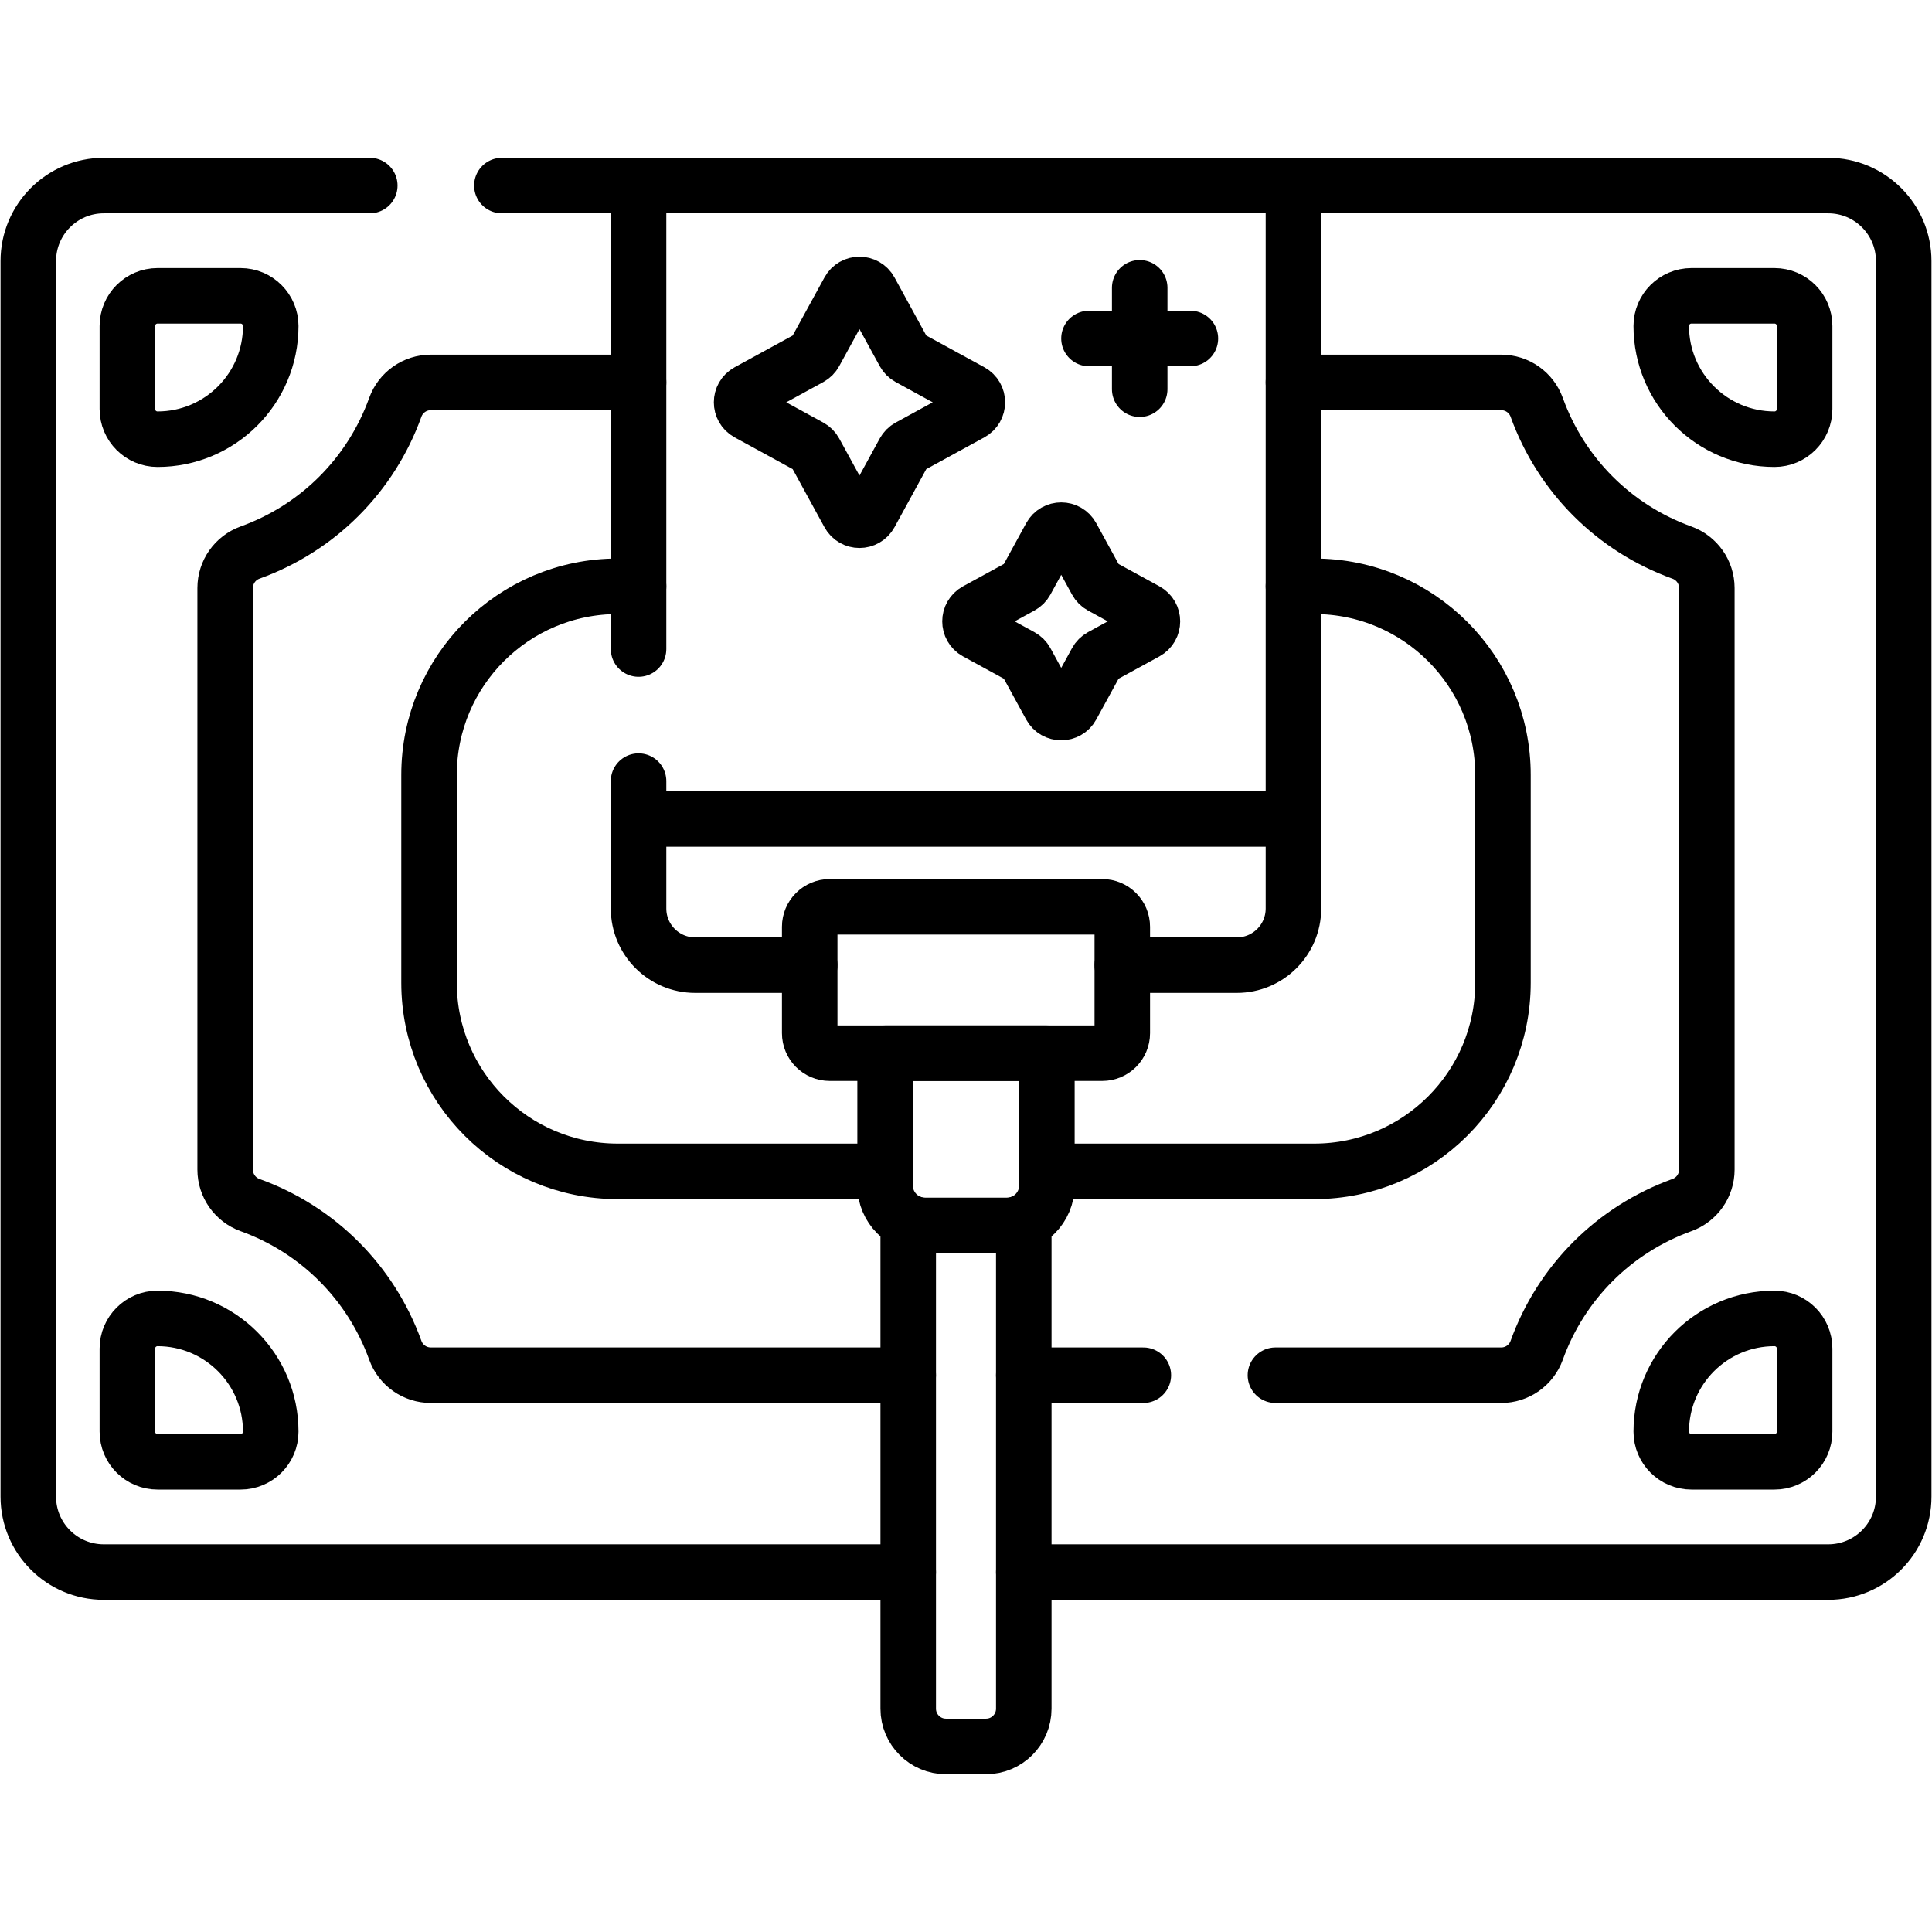
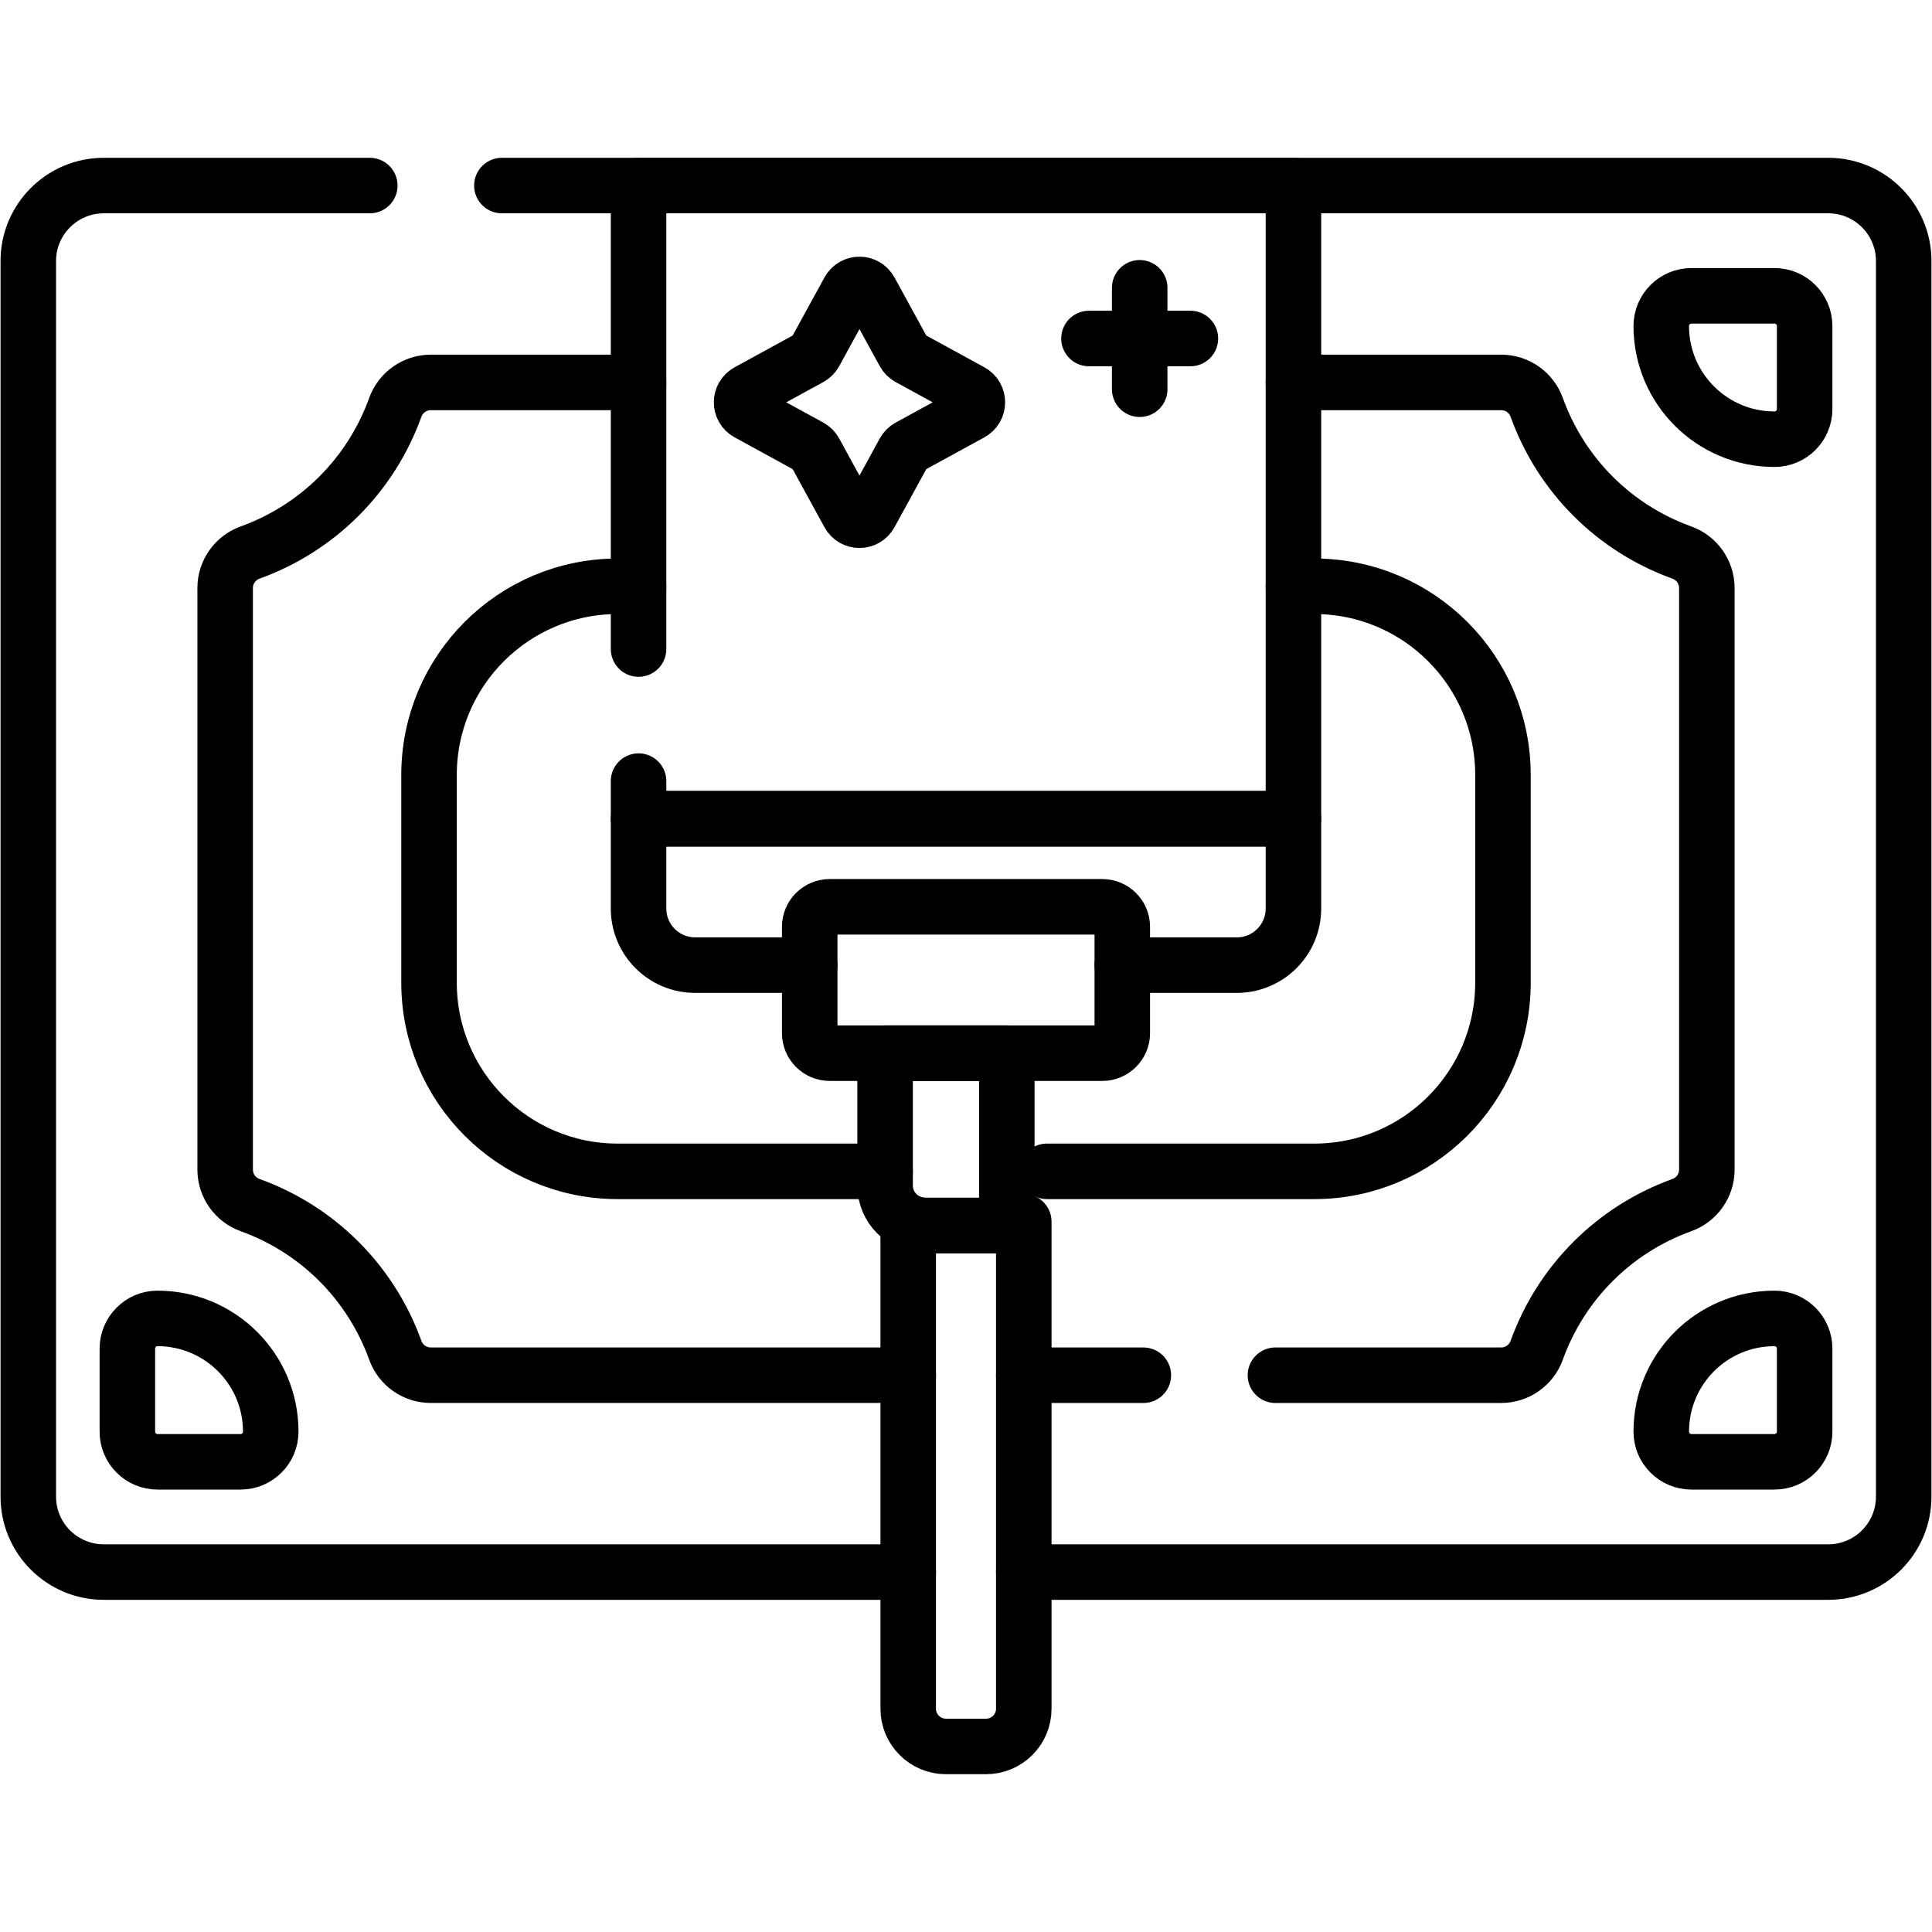
<svg xmlns="http://www.w3.org/2000/svg" width="87" height="87" viewBox="0 0 87 87" fill="none">
  <path d="M46.102 70.792H82.327C84.204 70.792 85.726 69.271 85.726 67.394V11.755C85.726 9.878 84.204 8.356 82.327 8.356H22.6M16.652 8.356H4.673C2.796 8.356 1.274 9.878 1.274 11.755V67.394C1.274 69.271 2.796 70.792 4.673 70.792H40.898" stroke="black" stroke-width="2.5" stroke-miterlimit="10" stroke-linecap="round" stroke-linejoin="round" />
-   <path d="M7.094 19.778C6.344 19.778 5.735 19.17 5.735 18.419V14.681C5.735 13.93 6.344 13.321 7.094 13.321H10.832C11.583 13.321 12.192 13.93 12.192 14.681C12.192 17.496 9.91 19.778 7.094 19.778Z" stroke="black" stroke-width="2.5" stroke-miterlimit="10" stroke-linecap="round" stroke-linejoin="round" />
  <path d="M79.906 19.778C77.09 19.778 74.808 17.496 74.808 14.681C74.808 13.93 75.417 13.321 76.168 13.321H79.906C80.656 13.321 81.265 13.93 81.265 14.681V18.419C81.265 19.17 80.656 19.778 79.906 19.778Z" stroke="black" stroke-width="2.5" stroke-miterlimit="10" stroke-linecap="round" stroke-linejoin="round" />
  <path d="M10.832 65.827H7.094C6.344 65.827 5.735 65.219 5.735 64.468V60.73C5.735 59.979 6.344 59.37 7.094 59.37C9.91 59.37 12.192 61.652 12.192 64.468C12.192 65.219 11.583 65.827 10.832 65.827Z" stroke="black" stroke-width="2.5" stroke-miterlimit="10" stroke-linecap="round" stroke-linejoin="round" />
  <path d="M79.906 65.827H76.168C75.417 65.827 74.808 65.219 74.808 64.468C74.808 61.652 77.09 59.37 79.906 59.37C80.656 59.37 81.265 59.979 81.265 60.73V64.468C81.265 65.219 80.656 65.827 79.906 65.827Z" stroke="black" stroke-width="2.5" stroke-miterlimit="10" stroke-linecap="round" stroke-linejoin="round" />
  <path d="M46.102 61.928H51.486" stroke="black" stroke-width="2.5" stroke-miterlimit="10" stroke-linecap="round" stroke-linejoin="round" />
  <path d="M28.755 17.221H19.399C18.683 17.221 18.044 17.67 17.801 18.343C16.699 21.397 14.315 23.78 11.261 24.882C10.588 25.125 10.139 25.764 10.139 26.48V52.668C10.139 53.384 10.588 54.023 11.261 54.266C14.315 55.368 16.699 57.751 17.801 60.805C18.044 61.479 18.683 61.927 19.399 61.927H40.898" stroke="black" stroke-width="2.5" stroke-miterlimit="10" stroke-linecap="round" stroke-linejoin="round" />
  <path d="M57.434 61.928H67.601C68.317 61.928 68.956 61.479 69.199 60.805C70.301 57.752 72.685 55.368 75.738 54.266C76.412 54.023 76.861 53.384 76.861 52.668V26.481C76.861 25.765 76.412 25.125 75.738 24.883C72.685 23.781 70.301 21.397 69.199 18.343C68.956 17.67 68.317 17.221 67.601 17.221H58.245" stroke="black" stroke-width="2.5" stroke-miterlimit="10" stroke-linecap="round" stroke-linejoin="round" />
  <path d="M47.143 52.747H59.184C63.877 52.747 67.68 48.943 67.68 44.251V34.897C67.68 30.205 63.877 26.401 59.184 26.401H58.245" stroke="black" stroke-width="2.5" stroke-miterlimit="10" stroke-linecap="round" stroke-linejoin="round" />
  <path d="M28.755 26.401H27.816C23.123 26.401 19.32 30.205 19.32 34.897V44.251C19.32 48.943 23.123 52.747 27.816 52.747H39.857" stroke="black" stroke-width="2.5" stroke-miterlimit="10" stroke-linecap="round" stroke-linejoin="round" />
  <path d="M28.755 35.174V36.869H58.245V8.356H28.755V29.227" stroke="black" stroke-width="2.5" stroke-miterlimit="10" stroke-linecap="round" stroke-linejoin="round" />
  <path d="M45.338 55.185H41.662C41.388 55.185 41.13 55.123 40.898 55.014V76.945C40.898 77.883 41.659 78.644 42.597 78.644H44.403C45.341 78.644 46.102 77.883 46.102 76.945V55.014C45.87 55.123 45.612 55.185 45.338 55.185Z" stroke="black" stroke-width="2.5" stroke-miterlimit="10" stroke-linecap="round" stroke-linejoin="round" />
-   <path d="M39.857 47.426V53.381C39.857 54.377 40.665 55.185 41.661 55.185H45.338C46.335 55.185 47.143 54.377 47.143 53.381V47.426H39.857Z" stroke="black" stroke-width="2.5" stroke-miterlimit="10" stroke-linecap="round" stroke-linejoin="round" />
+   <path d="M39.857 47.426V53.381C39.857 54.377 40.665 55.185 41.661 55.185H45.338V47.426H39.857Z" stroke="black" stroke-width="2.5" stroke-miterlimit="10" stroke-linecap="round" stroke-linejoin="round" />
  <path d="M50.538 43.461H55.696C57.104 43.461 58.245 42.32 58.245 40.912V36.869H28.755V40.912C28.755 42.32 29.896 43.461 31.304 43.461H36.462" stroke="black" stroke-width="2.5" stroke-miterlimit="10" stroke-linecap="round" stroke-linejoin="round" />
  <path d="M39.184 13.094L40.713 15.889C40.764 15.981 40.839 16.057 40.931 16.107L43.727 17.636C44.107 17.844 44.107 18.39 43.727 18.598L40.931 20.127C40.839 20.177 40.764 20.253 40.713 20.345L39.184 23.141C38.976 23.521 38.43 23.521 38.223 23.141L36.693 20.345C36.643 20.253 36.568 20.177 36.476 20.127L33.68 18.598C33.3 18.39 33.3 17.844 33.68 17.636L36.476 16.107C36.568 16.057 36.643 15.981 36.693 15.889L38.223 13.094C38.43 12.714 38.976 12.714 39.184 13.094Z" stroke="black" stroke-width="2.5" stroke-miterlimit="10" stroke-linecap="round" stroke-linejoin="round" />
-   <path d="M48.268 24.158L49.373 26.177C49.423 26.269 49.499 26.345 49.591 26.395L51.61 27.499C51.99 27.707 51.99 28.253 51.61 28.461L49.591 29.565C49.499 29.615 49.423 29.691 49.373 29.783L48.268 31.802C48.061 32.182 47.515 32.182 47.307 31.802L46.203 29.783C46.152 29.691 46.077 29.615 45.985 29.565L43.965 28.461C43.585 28.253 43.585 27.707 43.965 27.499L45.985 26.395C46.077 26.345 46.152 26.269 46.203 26.177L47.307 24.158C47.515 23.778 48.06 23.778 48.268 24.158Z" stroke="black" stroke-width="2.5" stroke-miterlimit="10" stroke-linecap="round" stroke-linejoin="round" />
  <path d="M51.322 12.96V17.527" stroke="black" stroke-width="2.5" stroke-miterlimit="10" stroke-linecap="round" stroke-linejoin="round" />
  <path d="M49.038 15.243H53.605" stroke="black" stroke-width="2.5" stroke-miterlimit="10" stroke-linecap="round" stroke-linejoin="round" />
  <path d="M37.365 40.834H49.635C50.134 40.834 50.538 41.238 50.538 41.736V46.523C50.538 47.022 50.134 47.426 49.635 47.426H37.365C36.866 47.426 36.462 47.022 36.462 46.523V41.736C36.462 41.238 36.866 40.834 37.365 40.834Z" stroke="black" stroke-width="2.5" stroke-miterlimit="10" stroke-linecap="round" stroke-linejoin="round" />
</svg>